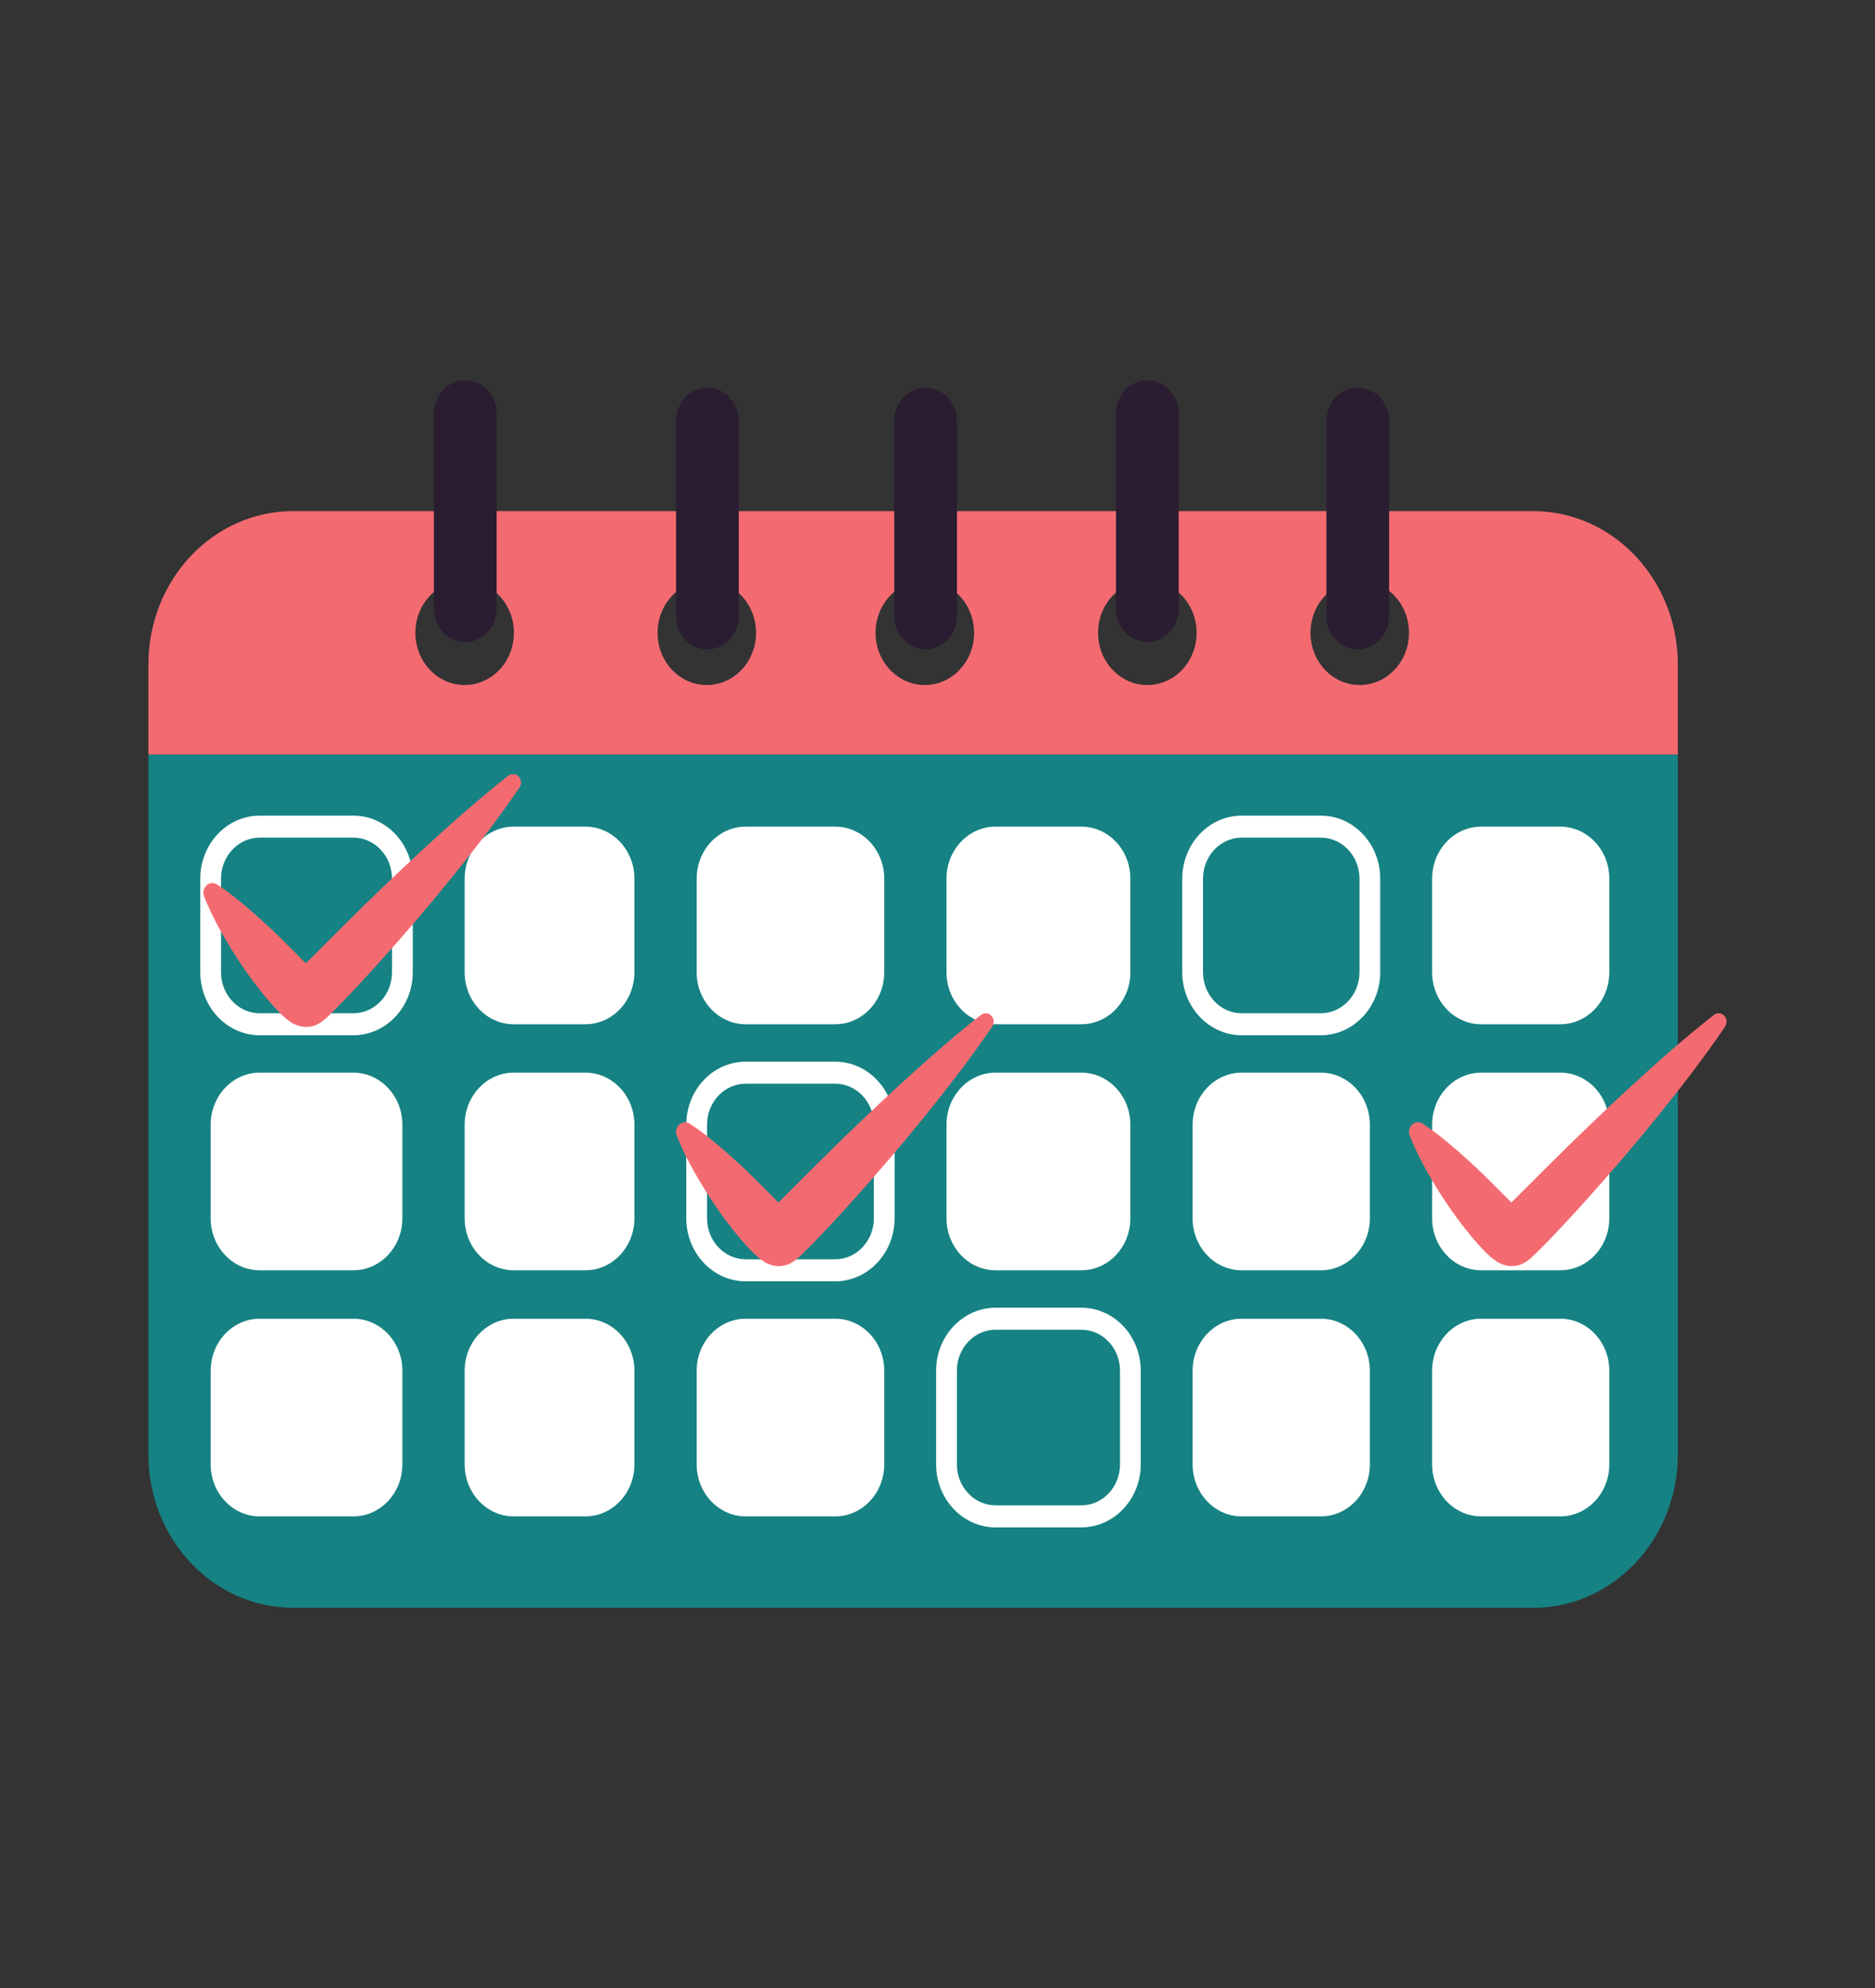
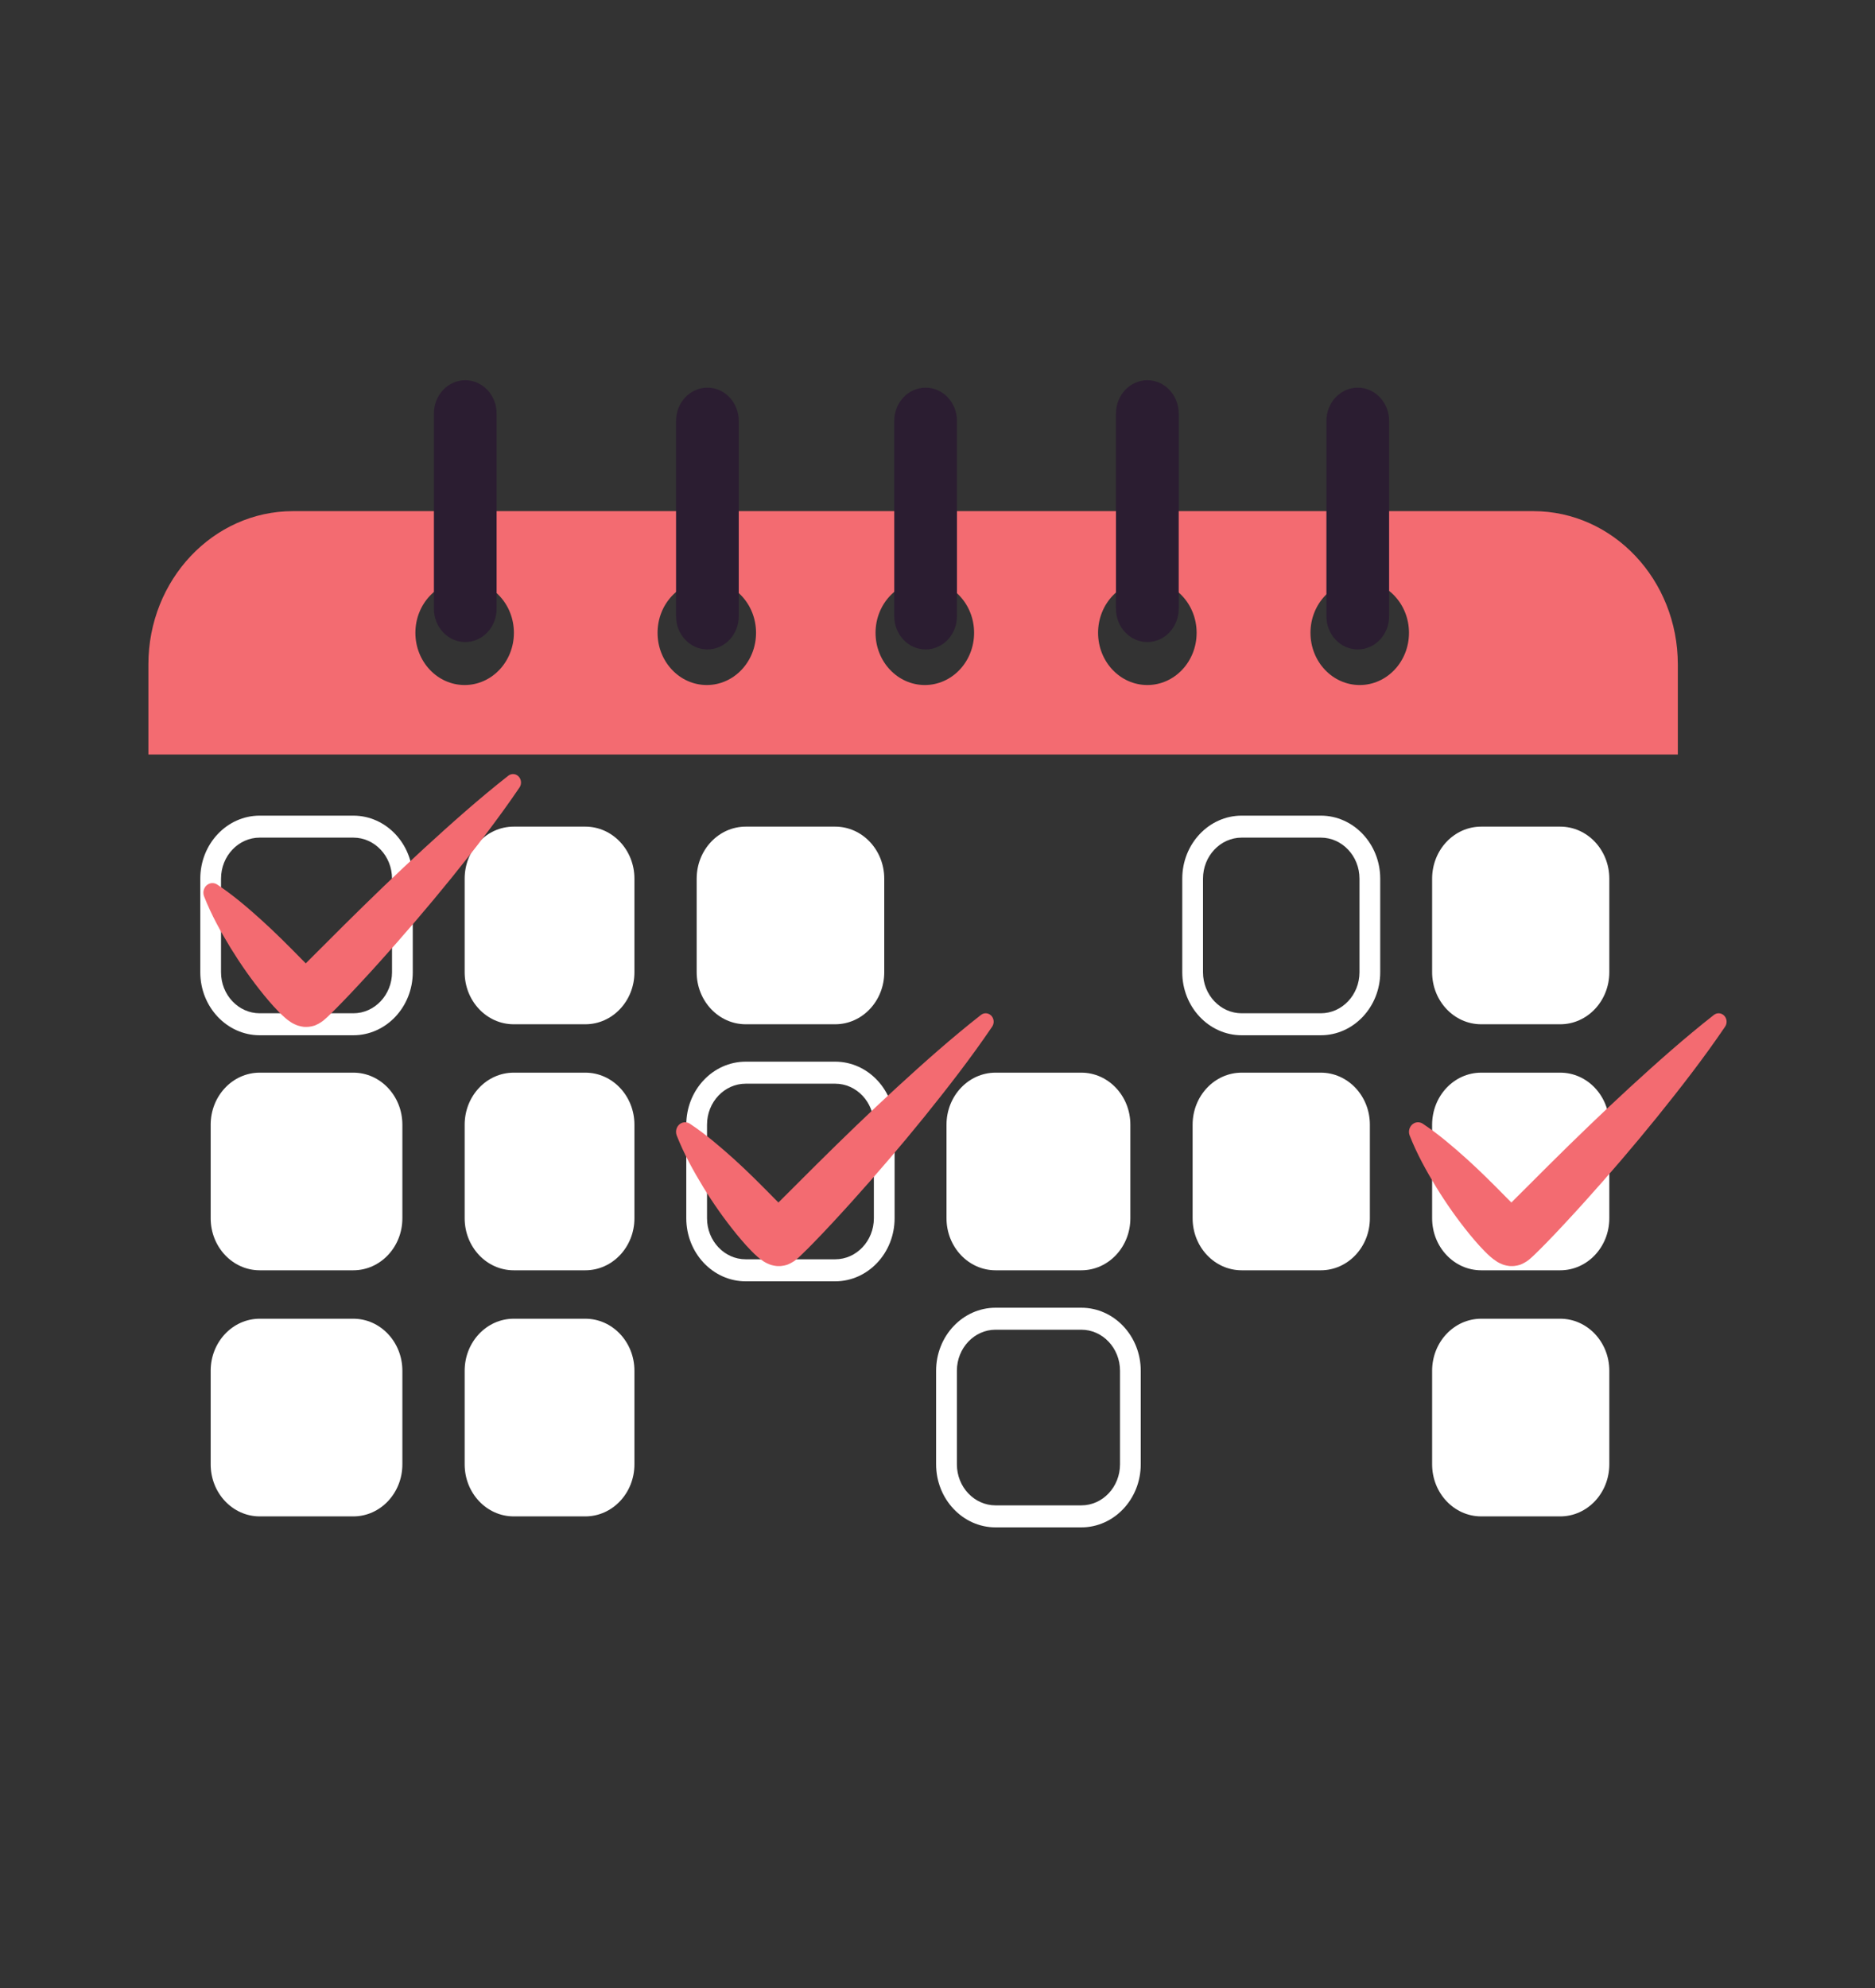
<svg xmlns="http://www.w3.org/2000/svg" width="50" height="53" viewBox="0 0 50 53" fill="none">
  <rect x="0" y="0" width="50" height="53" fill="#333333" stroke="none" />
-   <path d="M44.742 20.115V38.775C44.742 41.033 43.016 42.863 40.886 42.863H7.814C5.684 42.863 3.957 41.033 3.957 38.775V20.115H44.742Z" fill="#168283" />
  <path d="M40.886 13.627H7.814C5.684 13.627 3.957 15.457 3.957 17.715V20.115H44.742V17.715C44.742 15.457 43.016 13.627 40.886 13.627ZM12.39 18.263C11.665 18.263 11.077 17.64 11.077 16.871C11.077 16.101 11.665 15.479 12.39 15.479C13.116 15.479 13.704 16.101 13.704 16.871C13.704 17.64 13.116 18.263 12.39 18.263ZM18.848 18.263C18.122 18.263 17.535 17.64 17.535 16.871C17.535 16.101 18.122 15.479 18.848 15.479C19.573 15.479 20.161 16.101 20.161 16.871C20.161 17.64 19.573 18.263 18.848 18.263ZM24.662 18.263C23.937 18.263 23.348 17.64 23.348 16.871C23.348 16.101 23.937 15.479 24.662 15.479C25.387 15.479 25.976 16.101 25.976 16.871C25.976 17.64 25.387 18.263 24.662 18.263ZM30.596 18.263C29.87 18.263 29.282 17.64 29.282 16.871C29.282 16.101 29.87 15.479 30.596 15.479C31.321 15.479 31.91 16.101 31.91 16.871C31.91 17.64 31.321 18.263 30.596 18.263ZM36.259 18.263C35.534 18.263 34.946 17.64 34.946 16.871C34.946 16.101 35.534 15.479 36.259 15.479C36.985 15.479 37.573 16.101 37.573 16.871C37.573 17.64 36.985 18.263 36.259 18.263Z" fill="#F36B71" />
  <path d="M9.422 27.6H6.926C6.052 27.6 5.341 26.846 5.341 25.92V23.425C5.341 22.498 6.052 21.745 6.926 21.745H9.422C10.296 21.745 11.007 22.498 11.007 23.425V25.92C11.007 26.846 10.296 27.6 9.422 27.6ZM6.926 22.331C6.357 22.331 5.894 22.822 5.894 23.425V25.92C5.894 26.523 6.357 27.014 6.926 27.014H9.422C9.991 27.014 10.454 26.523 10.454 25.92V23.425C10.454 22.822 9.991 22.331 9.422 22.331H6.926Z" fill="white" />
  <path d="M15.609 22.038H13.699C12.977 22.038 12.391 22.659 12.391 23.425V25.92C12.391 26.686 12.977 27.307 13.699 27.307H15.609C16.332 27.307 16.918 26.686 16.918 25.92V23.425C16.918 22.659 16.332 22.038 15.609 22.038Z" fill="white" />
  <path d="M22.271 22.038H19.887C19.164 22.038 18.578 22.659 18.578 23.425V25.92C18.578 26.686 19.164 27.307 19.887 27.307H22.271C22.994 27.307 23.58 26.686 23.58 25.92V23.425C23.58 22.659 22.994 22.038 22.271 22.038Z" fill="white" />
-   <path d="M28.835 22.038H26.549C25.826 22.038 25.24 22.659 25.24 23.425V25.92C25.24 26.686 25.826 27.307 26.549 27.307H28.835C29.557 27.307 30.143 26.686 30.143 25.92V23.425C30.143 22.659 29.557 22.038 28.835 22.038Z" fill="white" />
  <path d="M35.221 27.6H33.112C32.238 27.6 31.527 26.846 31.527 25.92V23.425C31.527 22.498 32.238 21.745 33.112 21.745H35.221C36.095 21.745 36.806 22.498 36.806 23.425V25.92C36.806 26.846 36.095 27.6 35.221 27.6ZM33.112 22.331C32.543 22.331 32.08 22.822 32.08 23.425V25.92C32.08 26.523 32.543 27.014 33.112 27.014H35.221C35.79 27.014 36.253 26.523 36.253 25.92V23.425C36.253 22.822 35.79 22.331 35.221 22.331H33.112Z" fill="white" />
  <path d="M41.606 22.038H39.499C38.776 22.038 38.19 22.659 38.19 23.425V25.92C38.19 26.686 38.776 27.307 39.499 27.307H41.606C42.329 27.307 42.915 26.686 42.915 25.92V23.425C42.915 22.659 42.329 22.038 41.606 22.038Z" fill="white" />
  <path d="M9.422 28.597H6.926C6.204 28.597 5.618 29.218 5.618 29.985V32.479C5.618 33.245 6.204 33.866 6.926 33.866H9.422C10.144 33.866 10.73 33.245 10.73 32.479V29.985C10.73 29.218 10.144 28.597 9.422 28.597Z" fill="white" />
  <path d="M15.609 28.597H13.699C12.977 28.597 12.391 29.218 12.391 29.985V32.479C12.391 33.245 12.977 33.866 13.699 33.866H15.609C16.332 33.866 16.918 33.245 16.918 32.479V29.985C16.918 29.218 16.332 28.597 15.609 28.597Z" fill="white" />
  <path d="M22.271 34.16H19.886C19.012 34.16 18.301 33.406 18.301 32.479V29.985C18.301 29.058 19.012 28.304 19.886 28.304H22.271C23.145 28.304 23.856 29.058 23.856 29.985V32.479C23.856 33.406 23.145 34.16 22.271 34.16ZM19.886 28.891C19.317 28.891 18.854 29.381 18.854 29.985V32.479C18.854 33.082 19.317 33.573 19.886 33.573H22.271C22.84 33.573 23.303 33.082 23.303 32.479V29.985C23.303 29.381 22.84 28.891 22.271 28.891H19.886Z" fill="white" />
  <path d="M28.835 28.597H26.549C25.826 28.597 25.24 29.218 25.24 29.985V32.479C25.24 33.245 25.826 33.866 26.549 33.866H28.835C29.557 33.866 30.143 33.245 30.143 32.479V29.985C30.143 29.218 29.557 28.597 28.835 28.597Z" fill="white" />
  <path d="M35.221 28.597H33.112C32.389 28.597 31.803 29.218 31.803 29.985V32.479C31.803 33.245 32.389 33.866 33.112 33.866H35.221C35.944 33.866 36.53 33.245 36.53 32.479V29.985C36.53 29.218 35.944 28.597 35.221 28.597Z" fill="white" />
  <path d="M41.606 28.597H39.499C38.776 28.597 38.19 29.218 38.19 29.985V32.479C38.19 33.245 38.776 33.866 39.499 33.866H41.606C42.329 33.866 42.915 33.245 42.915 32.479V29.985C42.915 29.218 42.329 28.597 41.606 28.597Z" fill="white" />
  <path d="M9.422 35.157H6.926C6.204 35.157 5.618 35.778 5.618 36.544V39.039C5.618 39.806 6.204 40.427 6.926 40.427H9.422C10.144 40.427 10.73 39.806 10.73 39.039V36.544C10.73 35.778 10.144 35.157 9.422 35.157Z" fill="white" />
  <path d="M15.609 35.157H13.699C12.977 35.157 12.391 35.778 12.391 36.544V39.039C12.391 39.806 12.977 40.427 13.699 40.427H15.609C16.332 40.427 16.918 39.806 16.918 39.039V36.544C16.918 35.778 16.332 35.157 15.609 35.157Z" fill="white" />
-   <path d="M22.271 35.157H19.887C19.164 35.157 18.578 35.778 18.578 36.544V39.039C18.578 39.806 19.164 40.427 19.887 40.427H22.271C22.994 40.427 23.58 39.806 23.58 39.039V36.544C23.58 35.778 22.994 35.157 22.271 35.157Z" fill="white" />
  <path d="M28.835 40.72H26.549C25.675 40.72 24.963 39.966 24.963 39.039V36.544C24.963 35.617 25.675 34.864 26.549 34.864H28.835C29.709 34.864 30.42 35.617 30.42 36.544V39.039C30.42 39.966 29.709 40.72 28.835 40.72ZM26.549 35.45C25.98 35.45 25.517 35.941 25.517 36.544V39.039C25.517 39.643 25.98 40.133 26.549 40.133H28.835C29.404 40.133 29.867 39.643 29.867 39.039V36.544C29.867 35.941 29.404 35.45 28.835 35.45H26.549Z" fill="white" />
-   <path d="M35.221 35.157H33.112C32.389 35.157 31.803 35.778 31.803 36.544V39.039C31.803 39.806 32.389 40.427 33.112 40.427H35.221C35.944 40.427 36.53 39.806 36.53 39.039V36.544C36.53 35.778 35.944 35.157 35.221 35.157Z" fill="white" />
  <path d="M41.606 35.157H39.499C38.776 35.157 38.19 35.778 38.19 36.544V39.039C38.19 39.806 38.776 40.427 39.499 40.427H41.606C42.329 40.427 42.915 39.806 42.915 39.039V36.544C42.915 35.778 42.329 35.157 41.606 35.157Z" fill="white" />
  <path d="M37.043 11.221C37.043 10.732 36.669 10.335 36.207 10.335C35.745 10.335 35.371 10.732 35.371 11.221V16.428C35.371 16.918 35.745 17.314 36.207 17.314C36.669 17.314 37.043 16.918 37.043 16.428V11.221Z" fill="#2B1D31" />
  <path d="M31.432 11.023C31.432 10.534 31.057 10.137 30.596 10.137C30.134 10.137 29.759 10.534 29.759 11.023V16.23C29.759 16.72 30.134 17.117 30.596 17.117C31.057 17.117 31.432 16.72 31.432 16.23V11.023Z" fill="#2B1D31" />
  <path d="M25.519 11.221C25.519 10.732 25.145 10.335 24.683 10.335C24.221 10.335 23.847 10.732 23.847 11.221V16.428C23.847 16.918 24.221 17.314 24.683 17.314C25.145 17.314 25.519 16.918 25.519 16.428V11.221Z" fill="#2B1D31" />
  <path d="M19.7 11.221C19.7 10.732 19.326 10.335 18.864 10.335C18.402 10.335 18.028 10.732 18.028 11.221V16.428C18.028 16.918 18.402 17.314 18.864 17.314C19.326 17.314 19.7 16.918 19.7 16.428V11.221Z" fill="#2B1D31" />
  <path d="M13.243 11.023C13.243 10.534 12.868 10.137 12.407 10.137C11.945 10.137 11.571 10.534 11.571 11.023V16.23C11.571 16.72 11.945 17.117 12.407 17.117C12.868 17.117 13.243 16.72 13.243 16.23V11.023Z" fill="#2B1D31" />
  <path d="M5.793 23.583C6.219 23.865 6.597 24.191 6.965 24.522C7.332 24.853 7.68 25.202 8.015 25.543L8.261 25.792L8.378 25.906C8.415 25.941 8.453 25.974 8.474 25.992C8.483 26 8.493 26.005 8.467 25.988L8.451 25.979L8.425 25.966C8.411 25.959 8.397 25.953 8.382 25.947L8.345 25.934C8.327 25.929 8.308 25.924 8.289 25.92C8.27 25.916 8.251 25.913 8.232 25.911C8.221 25.91 8.189 25.907 8.168 25.908C8.145 25.907 8.121 25.909 8.097 25.911C8.05 25.916 8.003 25.927 7.96 25.943L7.934 25.951C7.898 25.963 7.863 25.981 7.832 26.002C7.816 26.012 7.8 26.024 7.786 26.035L7.79 26.032L7.798 26.024L7.815 26.011L7.872 25.957C7.952 25.882 8.039 25.797 8.124 25.713L9.165 24.673C9.865 23.979 10.576 23.291 11.304 22.622C12.033 21.954 12.772 21.295 13.554 20.681C13.649 20.607 13.782 20.628 13.852 20.728C13.908 20.809 13.906 20.916 13.854 20.994C13.285 21.832 12.67 22.623 12.043 23.401C11.414 24.177 10.766 24.934 10.098 25.674C9.933 25.86 9.762 26.042 9.593 26.225C9.423 26.409 9.252 26.591 9.075 26.771C8.985 26.862 8.897 26.952 8.798 27.048L8.721 27.122L8.668 27.169L8.641 27.192L8.628 27.204C8.608 27.22 8.586 27.236 8.564 27.25C8.519 27.28 8.472 27.306 8.424 27.327L8.388 27.342C8.341 27.357 8.29 27.369 8.239 27.374C8.214 27.377 8.188 27.378 8.163 27.378C8.14 27.378 8.106 27.376 8.094 27.375C8.071 27.372 8.048 27.368 8.025 27.363C8.003 27.359 7.98 27.353 7.958 27.346L7.927 27.336L7.911 27.33C7.889 27.321 7.868 27.312 7.847 27.302C7.822 27.29 7.814 27.285 7.801 27.278L7.765 27.257C7.688 27.207 7.649 27.174 7.611 27.142C7.539 27.081 7.487 27.029 7.436 26.977C7.385 26.926 7.338 26.876 7.293 26.826C7.203 26.726 7.118 26.626 7.036 26.526C6.711 26.126 6.42 25.712 6.152 25.277C5.886 24.84 5.637 24.393 5.442 23.897C5.391 23.767 5.449 23.617 5.572 23.563C5.646 23.53 5.727 23.54 5.79 23.581L5.793 23.583ZM18.397 29.959C18.824 30.242 19.201 30.568 19.57 30.898C19.936 31.229 20.284 31.579 20.619 31.919L20.866 32.168L20.983 32.282C21.019 32.317 21.057 32.351 21.078 32.368C21.087 32.377 21.097 32.382 21.071 32.365L21.055 32.355L21.03 32.342C21.016 32.335 21.001 32.329 20.986 32.323L20.95 32.311C20.931 32.305 20.912 32.3 20.893 32.296C20.874 32.292 20.855 32.289 20.836 32.288C20.825 32.286 20.794 32.284 20.773 32.284C20.749 32.284 20.725 32.285 20.702 32.288C20.654 32.293 20.607 32.304 20.564 32.319L20.538 32.327C20.503 32.34 20.468 32.357 20.436 32.378C20.42 32.388 20.404 32.4 20.391 32.412L20.395 32.408L20.403 32.401L20.419 32.387L20.477 32.333C20.557 32.258 20.643 32.173 20.728 32.089L21.769 31.05C22.469 30.355 23.18 29.668 23.908 28.998C24.637 28.33 25.376 27.671 26.159 27.058C26.253 26.984 26.386 27.005 26.456 27.105C26.512 27.185 26.51 27.293 26.458 27.37C25.889 28.209 25.274 28.999 24.647 29.777C24.018 30.554 23.37 31.31 22.703 32.05C22.537 32.236 22.367 32.418 22.198 32.602C22.028 32.785 21.856 32.967 21.679 33.148C21.59 33.239 21.501 33.329 21.402 33.424L21.325 33.498L21.272 33.545L21.246 33.568L21.232 33.58C21.212 33.596 21.19 33.612 21.168 33.627C21.124 33.656 21.076 33.682 21.028 33.703L20.992 33.718C20.946 33.733 20.895 33.745 20.844 33.75C20.818 33.753 20.792 33.755 20.767 33.754C20.744 33.755 20.711 33.752 20.698 33.751C20.675 33.748 20.652 33.745 20.63 33.74C20.607 33.735 20.584 33.729 20.562 33.723L20.531 33.712L20.515 33.706C20.493 33.698 20.472 33.688 20.451 33.678C20.426 33.666 20.419 33.661 20.406 33.654L20.37 33.633C20.292 33.583 20.254 33.55 20.216 33.519C20.143 33.457 20.091 33.405 20.04 33.353C19.99 33.302 19.942 33.252 19.897 33.202C19.807 33.102 19.723 33.002 19.641 32.903C19.315 32.502 19.024 32.089 18.756 31.653C18.491 31.217 18.241 30.769 18.046 30.273C17.995 30.143 18.053 29.994 18.176 29.939C18.25 29.907 18.331 29.916 18.395 29.958L18.397 29.959ZM37.942 29.959C38.369 30.242 38.746 30.568 39.114 30.898C39.481 31.229 39.829 31.579 40.164 31.919L40.411 32.168L40.528 32.282C40.564 32.317 40.602 32.351 40.623 32.368C40.632 32.377 40.642 32.382 40.616 32.365L40.6 32.355L40.575 32.342C40.561 32.335 40.546 32.329 40.531 32.323L40.495 32.311C40.476 32.305 40.457 32.3 40.438 32.296C40.419 32.292 40.4 32.289 40.381 32.288C40.37 32.286 40.339 32.284 40.318 32.284C40.294 32.284 40.27 32.285 40.247 32.288C40.199 32.293 40.152 32.304 40.109 32.319L40.083 32.327C40.047 32.34 40.013 32.357 39.981 32.378C39.965 32.388 39.949 32.4 39.936 32.412L39.94 32.408L39.948 32.401L39.964 32.387L40.022 32.333C40.102 32.258 40.188 32.173 40.273 32.089L41.314 31.05C42.014 30.355 42.725 29.668 43.453 28.998C44.182 28.33 44.921 27.671 45.704 27.058C45.798 26.984 45.931 27.005 46.001 27.105C46.057 27.185 46.055 27.293 46.003 27.37C45.434 28.209 44.819 28.999 44.192 29.777C43.563 30.554 42.915 31.31 42.248 32.05C42.082 32.236 41.912 32.418 41.742 32.602C41.573 32.785 41.401 32.967 41.224 33.148C41.134 33.239 41.046 33.329 40.947 33.424L40.87 33.498L40.817 33.545L40.791 33.568L40.777 33.58C40.757 33.596 40.735 33.612 40.713 33.627C40.669 33.656 40.621 33.682 40.573 33.703L40.537 33.718C40.491 33.733 40.44 33.745 40.389 33.75C40.363 33.753 40.337 33.755 40.312 33.754C40.289 33.755 40.255 33.752 40.243 33.751C40.22 33.748 40.197 33.745 40.175 33.74C40.152 33.735 40.129 33.729 40.107 33.723L40.076 33.712L40.06 33.706C40.038 33.698 40.017 33.688 39.996 33.678C39.971 33.666 39.963 33.661 39.95 33.654L39.915 33.633C39.837 33.583 39.799 33.55 39.761 33.519C39.688 33.457 39.636 33.405 39.585 33.353C39.535 33.302 39.487 33.252 39.442 33.202C39.352 33.102 39.268 33.002 39.186 32.903C38.86 32.502 38.569 32.089 38.301 31.653C38.036 31.217 37.786 30.769 37.591 30.273C37.54 30.143 37.599 29.994 37.721 29.939C37.795 29.907 37.876 29.916 37.94 29.958L37.942 29.959Z" fill="#F36B71" />
</svg>